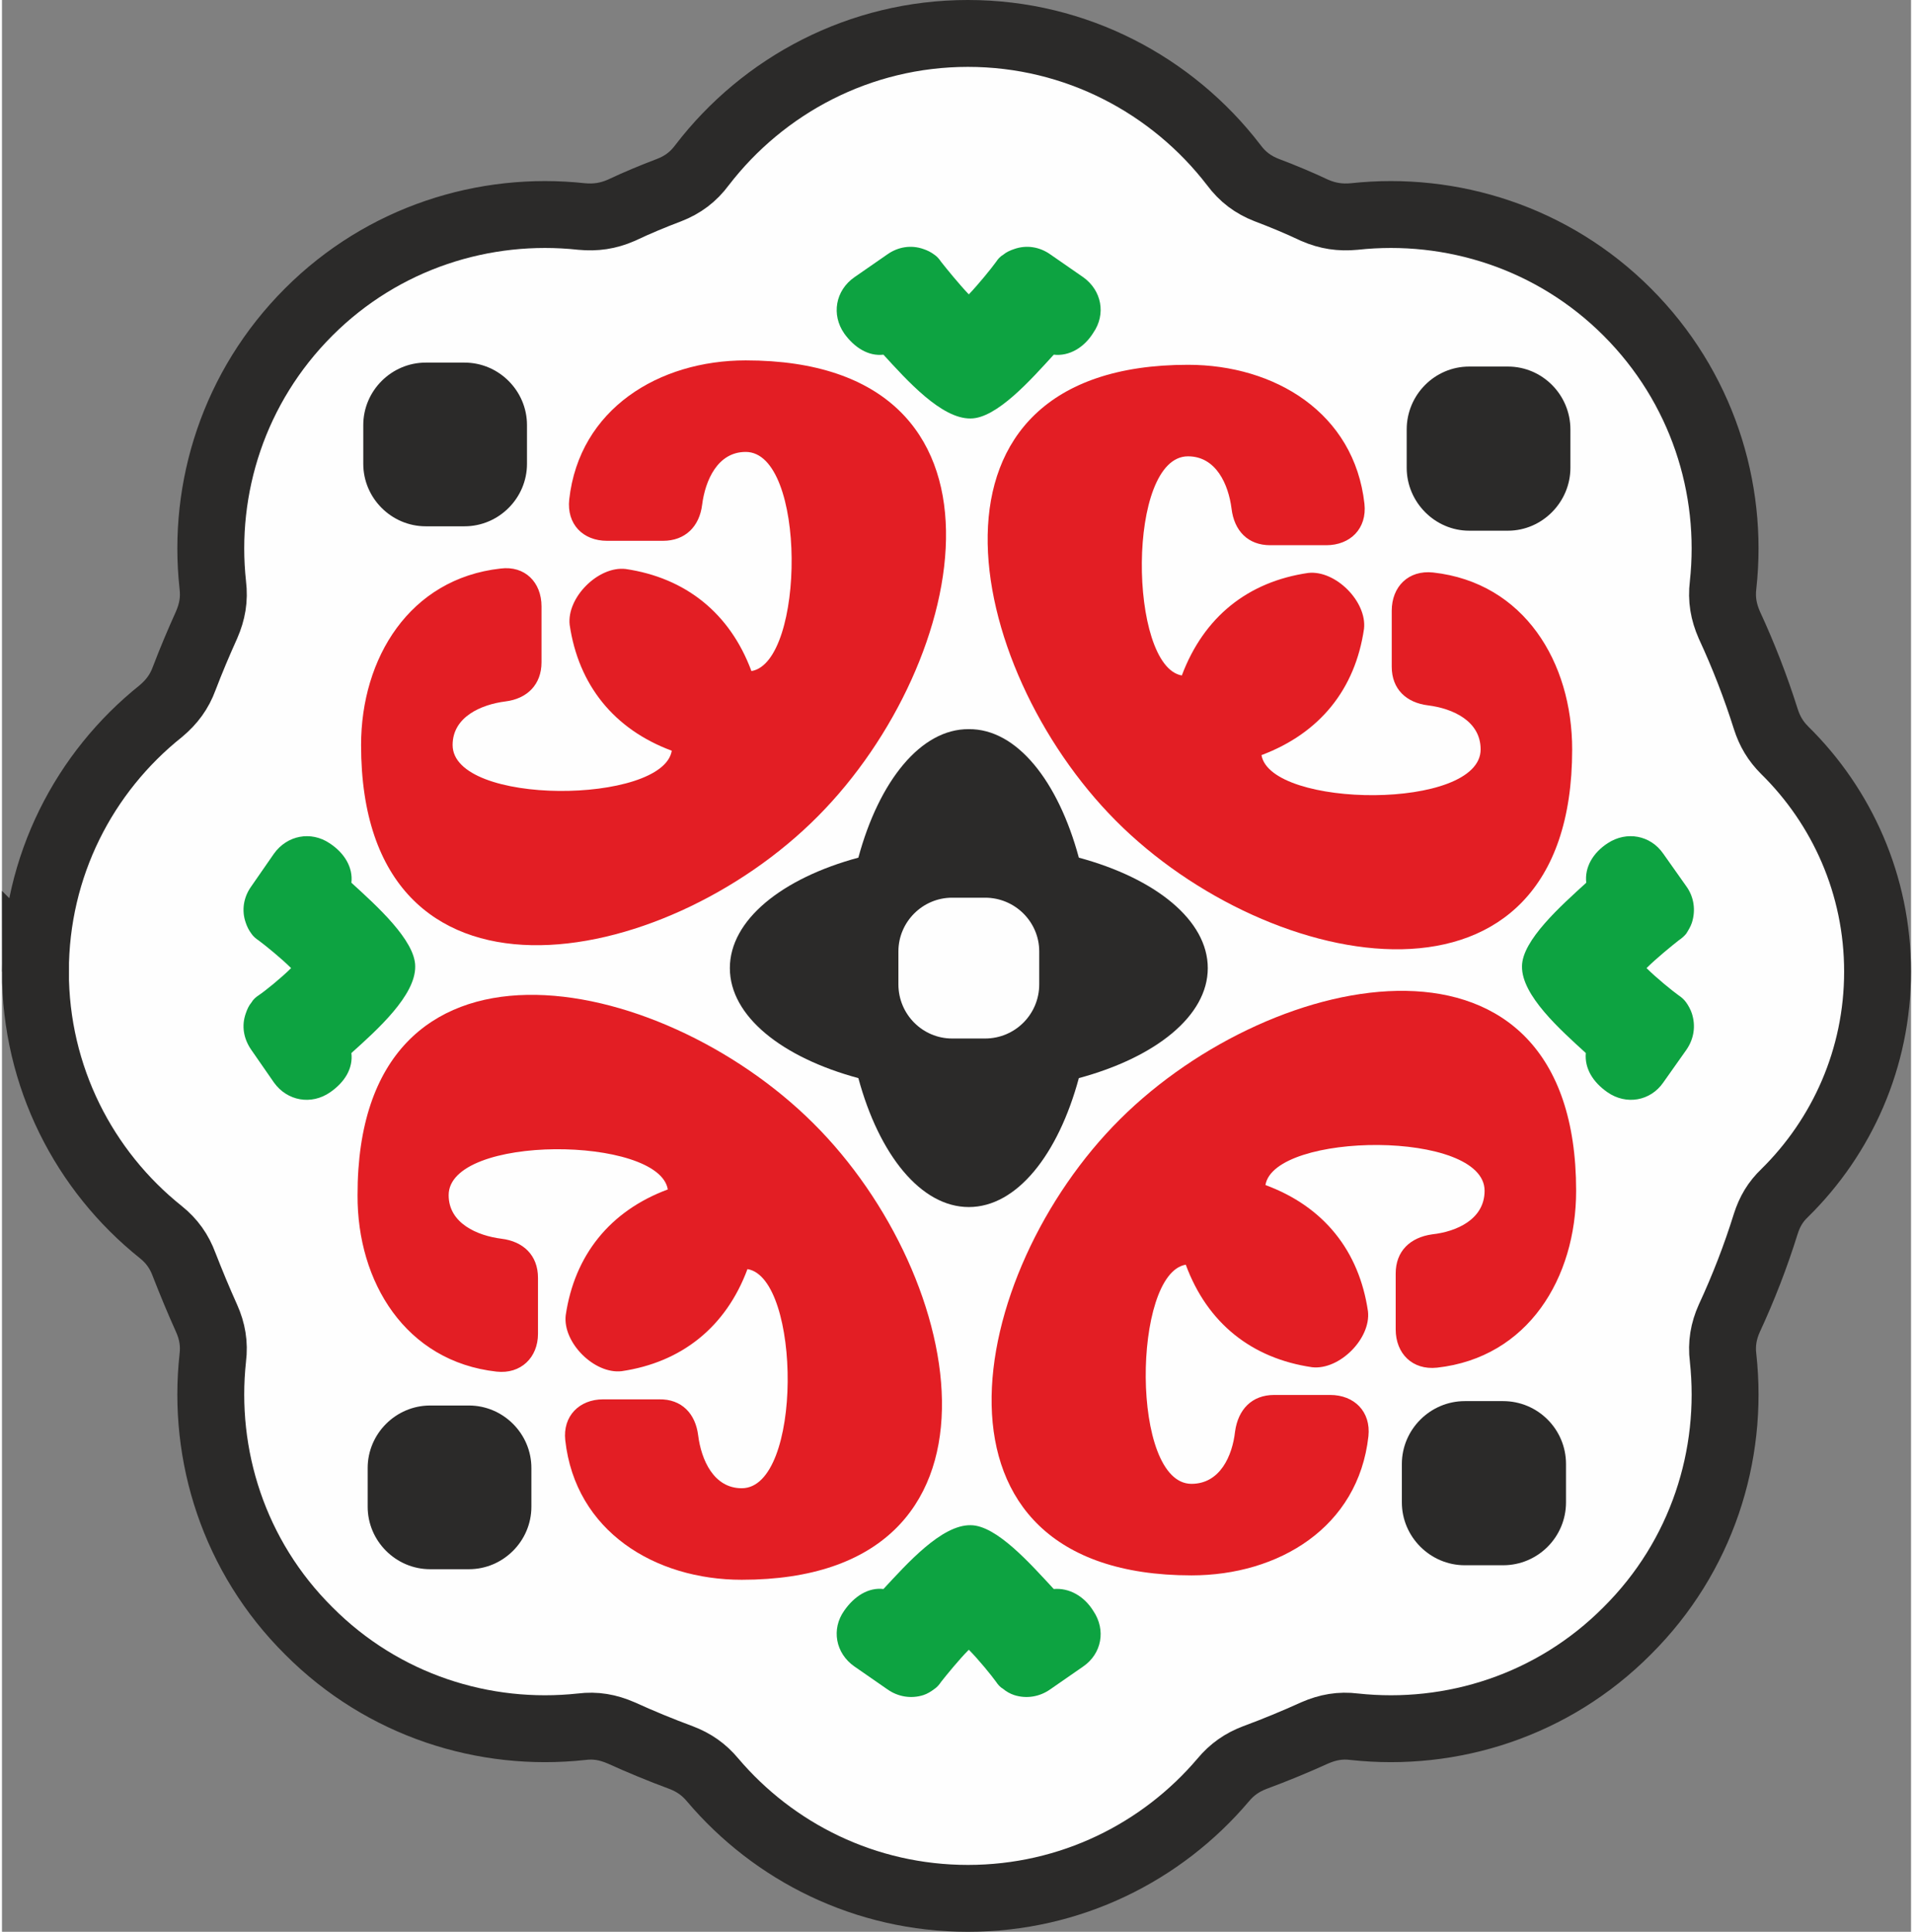
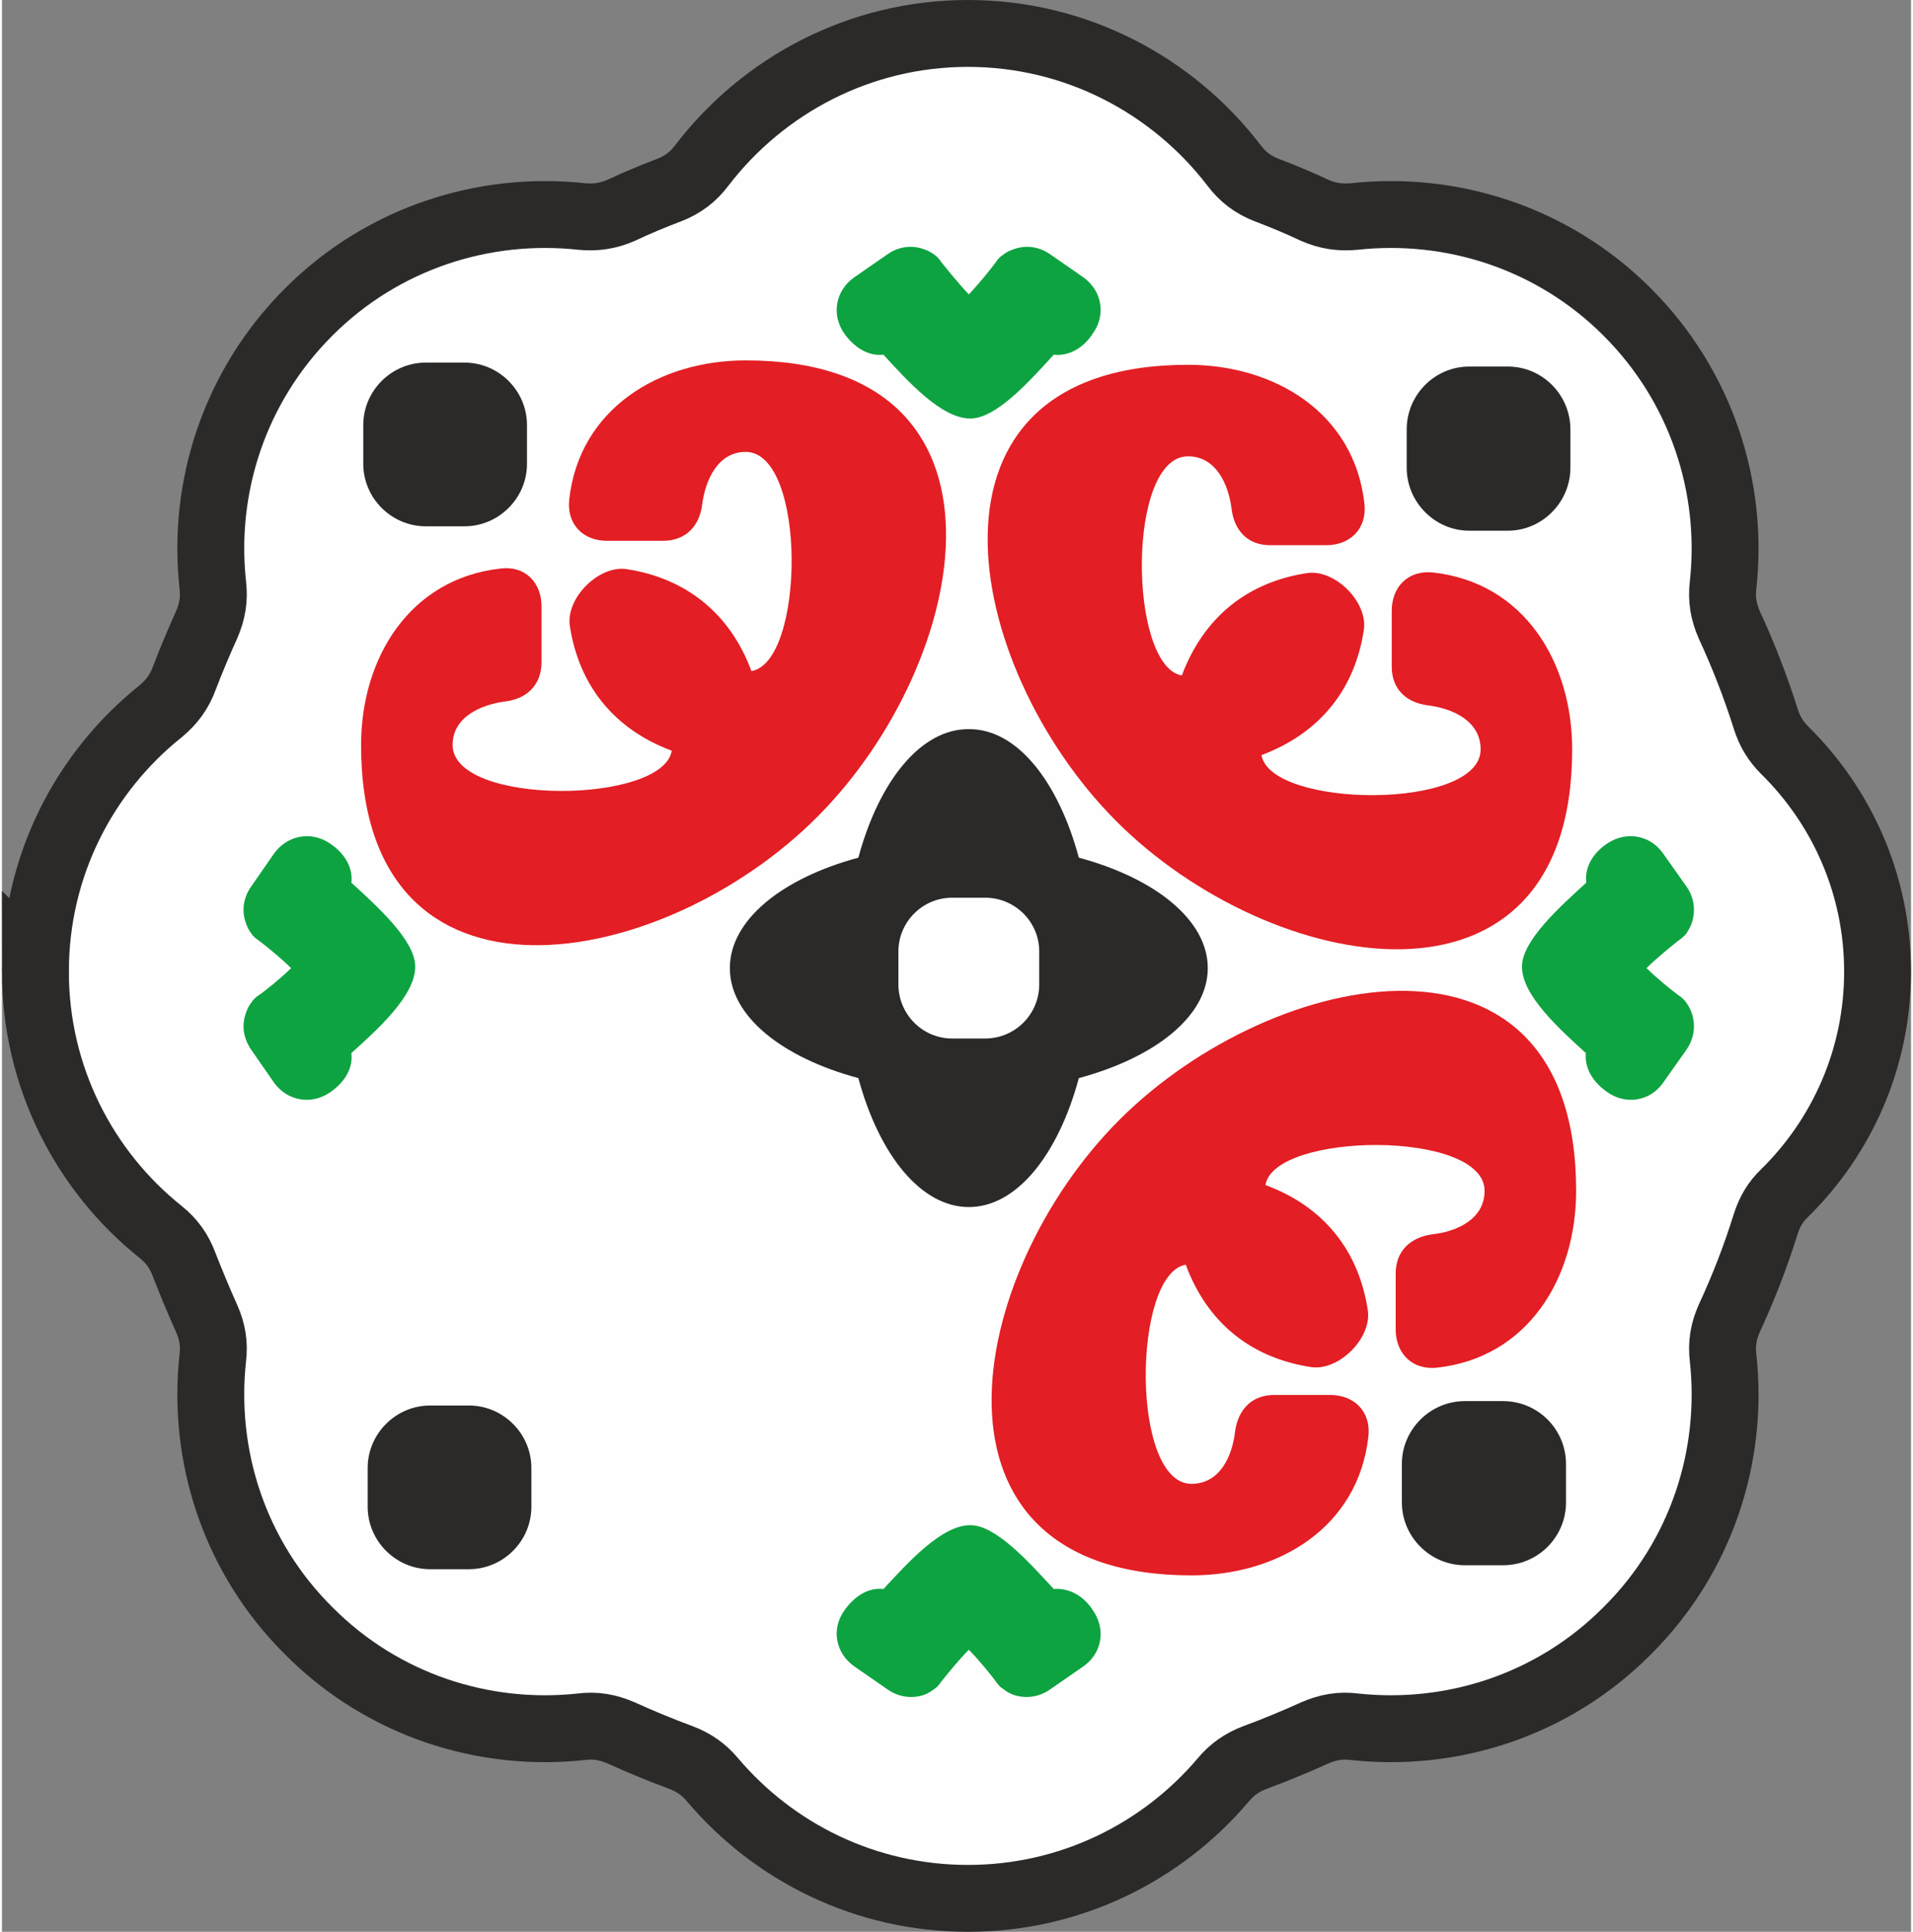
<svg xmlns="http://www.w3.org/2000/svg" xml:space="preserve" width="101px" height="102px" version="1.1" shape-rendering="geometricPrecision" text-rendering="geometricPrecision" image-rendering="optimizeQuality" fill-rule="evenodd" clip-rule="evenodd" viewBox="0 0 43380 43900">
  <rect x="0" y="0" width="43380" height="43900" fill="#808080" stroke="none" />
  <g id="Layer_x0020_1">
    <path fill="#FEFEFE" d="M760 22080c0,-2400 1110,-4530 2850,-5920 250,-210 420,-440 530,-740 160,-420 330,-820 510,-1220 130,-300 180,-580 140,-910 -240,-2200 480,-4500 2180,-6200 1690,-1690 3990,-2410 6200,-2170 320,30 600,-10 900,-140 360,-170 720,-320 1090,-460 310,-120 550,-300 750,-570 1390,-1810 3580,-2990 6040,-2990 2460,0 4650,1180 6040,2990 200,270 440,450 750,570 370,140 730,290 1090,460 300,130 580,170 900,140 2210,-240 4510,480 6200,2170 1700,1700 2420,4000 2180,6200 -40,330 10,610 140,910 320,690 600,1410 830,2140 90,280 220,500 430,710 1300,1280 2110,3060 2110,5030 0,1970 -810,3750 -2110,5030 -210,200 -340,420 -430,700 -230,740 -510,1460 -830,2150 -130,290 -180,580 -140,900 240,2210 -480,4510 -2180,6200 -1690,1700 -3990,2420 -6200,2180 -320,-40 -600,10 -900,140 -440,200 -900,390 -1360,560 -290,110 -520,270 -720,510 -1390,1640 -3470,2690 -5800,2690 -2330,0 -4410,-1050 -5800,-2690 -200,-240 -430,-400 -720,-510 -460,-170 -920,-360 -1360,-560 -300,-130 -580,-180 -900,-140 -2210,240 -4510,-480 -6200,-2180 -1700,-1690 -2420,-3990 -2180,-6200 40,-320 -10,-610 -140,-900 -180,-400 -350,-810 -510,-1220 -110,-300 -280,-540 -530,-740 -1740,-1390 -2850,-3530 -2850,-5920z" />
    <path fill="none" stroke="#2B2A29" stroke-width="1520" stroke-miterlimit="22.926" d="M760 22080c0,-2400 1110,-4530 2850,-5920 250,-210 420,-440 530,-740 160,-420 330,-820 510,-1220 130,-300 180,-580 140,-910 -240,-2200 480,-4500 2180,-6200 1690,-1690 3990,-2410 6200,-2170 320,30 600,-10 900,-140 360,-170 720,-320 1090,-460 310,-120 550,-300 750,-570 1390,-1810 3580,-2990 6040,-2990 2460,0 4650,1180 6040,2990 200,270 440,450 750,570 370,140 730,290 1090,460 300,130 580,170 900,140 2210,-240 4510,480 6200,2170 1700,1700 2420,4000 2180,6200 -40,330 10,610 140,910 320,690 600,1410 830,2140 90,280 220,500 430,710 1300,1280 2110,3060 2110,5030 0,1970 -810,3750 -2110,5030 -210,200 -340,420 -430,700 -230,740 -510,1460 -830,2150 -130,290 -180,580 -140,900 240,2210 -480,4510 -2180,6200 -1690,1700 -3990,2420 -6200,2180 -320,-40 -600,10 -900,140 -440,200 -900,390 -1360,560 -290,110 -520,270 -720,510 -1390,1640 -3470,2690 -5800,2690 -2330,0 -4410,-1050 -5800,-2690 -200,-240 -430,-400 -720,-510 -460,-170 -920,-360 -1360,-560 -300,-130 -580,-180 -900,-140 -2210,240 -4510,-480 -6200,-2180 -1700,-1690 -2420,-3990 -2180,-6200 40,-320 -10,-610 -140,-900 -180,-400 -350,-810 -510,-1220 -110,-300 -280,-540 -530,-740 -1740,-1390 -2850,-3530 -2850,-5920z" />
-     <path fill="#E31E24" d="M12810 29890c-70,620 650,1340 1270,1270 1360,-200 2370,-1000 2860,-2320 1220,200 1260,4980 -130,4980 -640,0 -920,-650 -990,-1200 -60,-490 -370,-830 -890,-820l-1270 0c-540,0 -920,380 -860,930 230,2070 2040,3170 4010,3170 6430,0 5160,-6870 1620,-10380 -3510,-3490 -10360,-4820 -10350,1640 -10,1970 1090,3780 3160,4010 550,60 940,-320 940,-860l0 -1270c0,-520 -340,-830 -830,-890 -550,-70 -1200,-350 -1200,-990 0,-1390 4780,-1350 4980,-130 -1320,490 -2120,1500 -2320,2860z" />
    <path fill="#2B2A29" d="M8310 33360l0 880c0,780 640,1420 1420,1420l880 0c780,0 1420,-640 1420,-1420l0 -880c0,-780 -640,-1420 -1420,-1420l-880 0c-780,0 -1420,640 -1420,1420z" />
    <path fill="#E31E24" d="M29680 13020c620,-70 1340,650 1270,1270 -200,1370 -1000,2370 -2330,2870 210,1210 4980,1260 4980,-130 0,-650 -640,-930 -1190,-1000 -500,-60 -830,-370 -830,-880l0 -1270c0,-550 380,-930 940,-870 2070,230 3160,2040 3160,4020 0,6420 -6860,5150 -10370,1620 -3490,-3510 -4820,-10360 1640,-10360 1970,0 3780,1090 4010,3160 60,560 -320,940 -870,940l-1270 0c-510,0 -820,-330 -880,-830 -70,-550 -350,-1190 -990,-1190 -1400,0 -1350,4770 -140,4980 500,-1330 1500,-2130 2870,-2330z" />
    <path fill="#2B2A29" d="M33340 8330l880 0c780,0 1420,640 1420,1430l0 870c0,780 -640,1430 -1420,1430l-880 0c-780,0 -1420,-650 -1420,-1430l0 -870c0,-790 640,-1430 1420,-1430z" />
    <path fill="#E31E24" d="M31040 29800c70,620 -650,1340 -1270,1270 -1370,-200 -2380,-1000 -2870,-2330 -1210,200 -1260,4980 130,4980 650,0 930,-640 990,-1190 70,-500 380,-830 890,-830l1270 0c550,0 930,380 870,940 -230,2070 -2040,3160 -4020,3160 -6420,0 -5150,-6860 -1620,-10370 3510,-3490 10360,-4820 10360,1630 0,1980 -1090,3790 -3160,4020 -560,60 -940,-320 -940,-870l0 -1270c0,-510 330,-820 830,-890 550,-60 1190,-340 1190,-990 0,-1390 -4780,-1340 -4980,-130 1330,490 2130,1500 2330,2870z" />
    <path fill="#2B2A29" d="M35540 33270l0 870c0,790 -640,1430 -1430,1430l-870 0c-780,0 -1430,-640 -1430,-1430l0 -870c0,-790 650,-1430 1430,-1430l870 0c790,0 1430,640 1430,1430z" />
    <path fill="#E31E24" d="M14170 12930c-620,-70 -1340,650 -1270,1270 200,1360 1000,2370 2320,2860 -200,1220 -4980,1260 -4980,-130 0,-640 650,-920 1200,-990 490,-60 820,-380 820,-890l0 -1270c0,-550 -380,-930 -930,-860 -2070,230 -3170,2040 -3170,4010 0,6430 6870,5160 10380,1620 3490,-3510 4820,-10360 -1640,-10360 -1970,0 -3780,1100 -4010,3160 -60,560 310,940 860,940l1270 0c510,0 830,-330 890,-820 70,-550 350,-1200 990,-1200 1390,0 1350,4780 130,4980 -490,-1320 -1500,-2120 -2860,-2320z" />
    <path fill="#2B2A29" d="M10510 8240l-880 0c-780,0 -1420,640 -1420,1420l0 880c0,780 640,1420 1420,1420l880 0c780,0 1420,-640 1420,-1420l0 -880c0,-780 -640,-1420 -1420,-1420z" />
    <path fill="#0DA341" d="M24800 36610c-210,-340 -550,-530 -900,-500 -520,-560 -1300,-1450 -1890,-1450 -660,-10 -1440,870 -1980,1450 -340,-40 -660,160 -890,490 -300,420 -200,970 230,1270l750 520c240,170 540,220 820,130 90,-30 170,-80 250,-140 60,-40 110,-100 150,-160 110,-140 410,-510 630,-730 220,220 520,590 620,730 40,60 90,120 160,160 70,60 160,110 250,140 280,90 580,40 820,-130l750 -520c420,-290 520,-830 230,-1260z" />
    <path fill="#0DA341" d="M24800 7560c-210,340 -550,540 -900,500 -520,570 -1300,1450 -1890,1450 -660,10 -1440,-860 -1980,-1450 -340,40 -660,-160 -890,-480 -300,-430 -200,-980 230,-1280l750 -520c240,-170 540,-220 820,-120 90,30 170,70 250,130 60,40 110,100 150,160 110,140 410,510 630,740 220,-230 520,-600 620,-740 40,-60 90,-120 160,-160 70,-60 160,-100 250,-130 280,-100 580,-50 820,120l750 520c420,300 520,840 230,1260z" />
    <path fill="#0DA341" d="M36490 19160c-340,220 -530,550 -490,900 -570,520 -1460,1310 -1460,1900 -10,660 870,1440 1450,1970 -30,350 160,660 490,890 430,300 980,200 1270,-220l530 -750c170,-250 210,-540 120,-820 -30,-90 -80,-180 -130,-250 -50,-70 -110,-120 -170,-160 -140,-100 -510,-400 -730,-620 220,-220 590,-520 730,-630 60,-40 120,-90 170,-150 50,-80 100,-160 130,-250 90,-280 50,-580 -120,-820l-530 -750c-290,-420 -830,-520 -1260,-240z" />
    <path fill="#0DA341" d="M7440 19160c340,220 540,550 500,900 570,520 1450,1310 1450,1900 10,660 -860,1440 -1450,1970 40,350 -150,660 -480,890 -430,300 -980,200 -1280,-220l-520 -750c-170,-250 -220,-540 -120,-820 30,-90 70,-180 130,-250 40,-70 100,-120 160,-160 150,-100 520,-400 740,-620 -220,-220 -590,-520 -740,-630 -60,-40 -120,-90 -160,-150 -60,-80 -100,-160 -130,-250 -100,-280 -50,-580 120,-820l520 -750c300,-420 840,-520 1260,-240z" />
    <path fill="#2B2A29" d="M21970 16570c1090,-10 2030,1180 2500,2920 1740,470 2930,1420 2930,2510 0,1090 -1190,2030 -2930,2500 -470,1740 -1410,2930 -2500,2930 -1090,0 -2040,-1190 -2510,-2930 -1740,-470 -2920,-1410 -2920,-2500 0,-1090 1180,-2040 2920,-2510 470,-1740 1420,-2930 2510,-2920zm-380 3830l750 0c680,0 1230,550 1230,1220l0 750c0,680 -550,1230 -1230,1230l-750 0c-670,0 -1220,-550 -1220,-1230l0 -750c0,-670 550,-1220 1220,-1220z" />
  </g>
</svg>